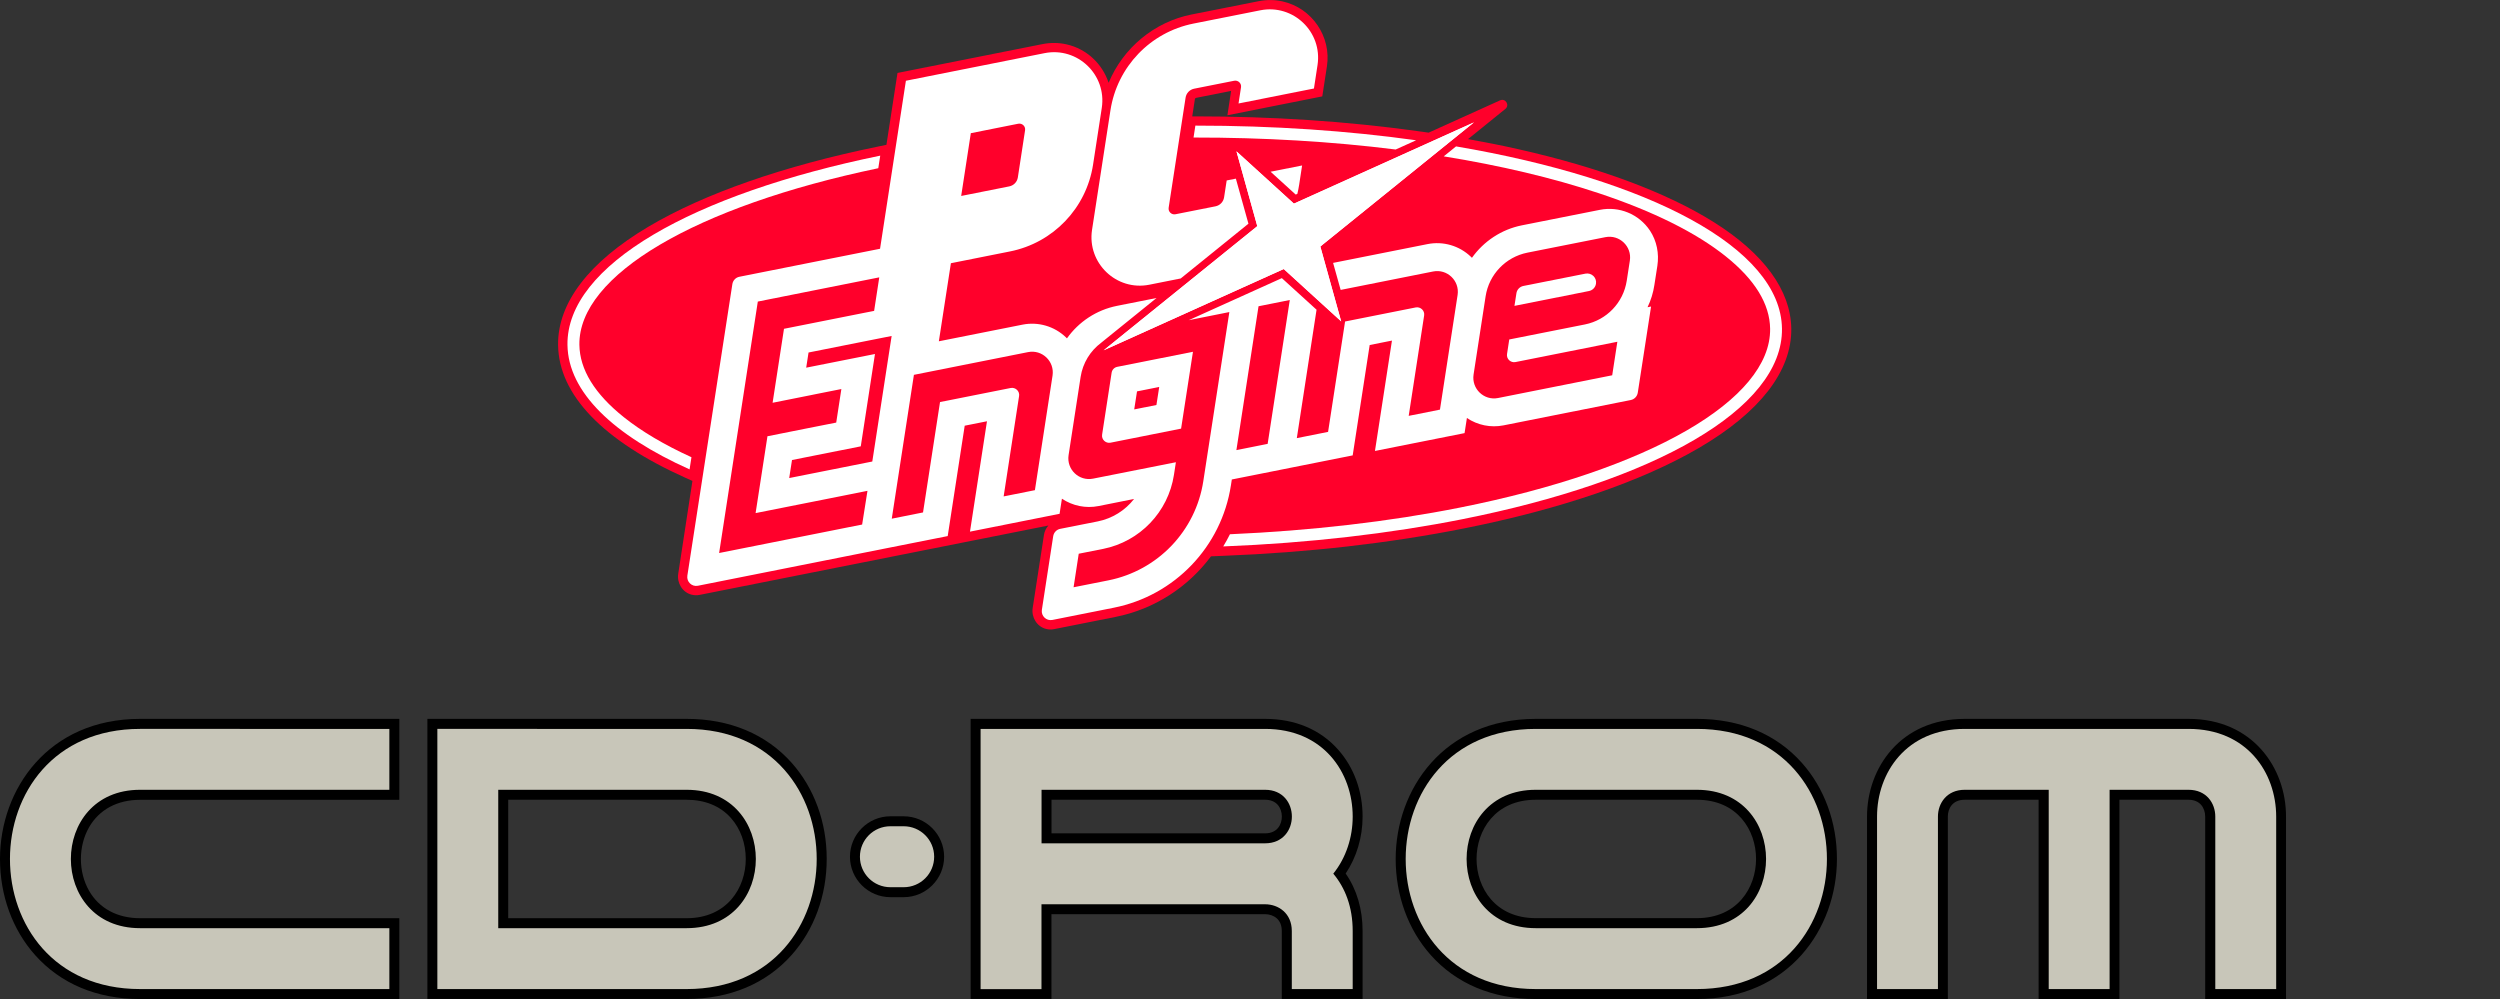
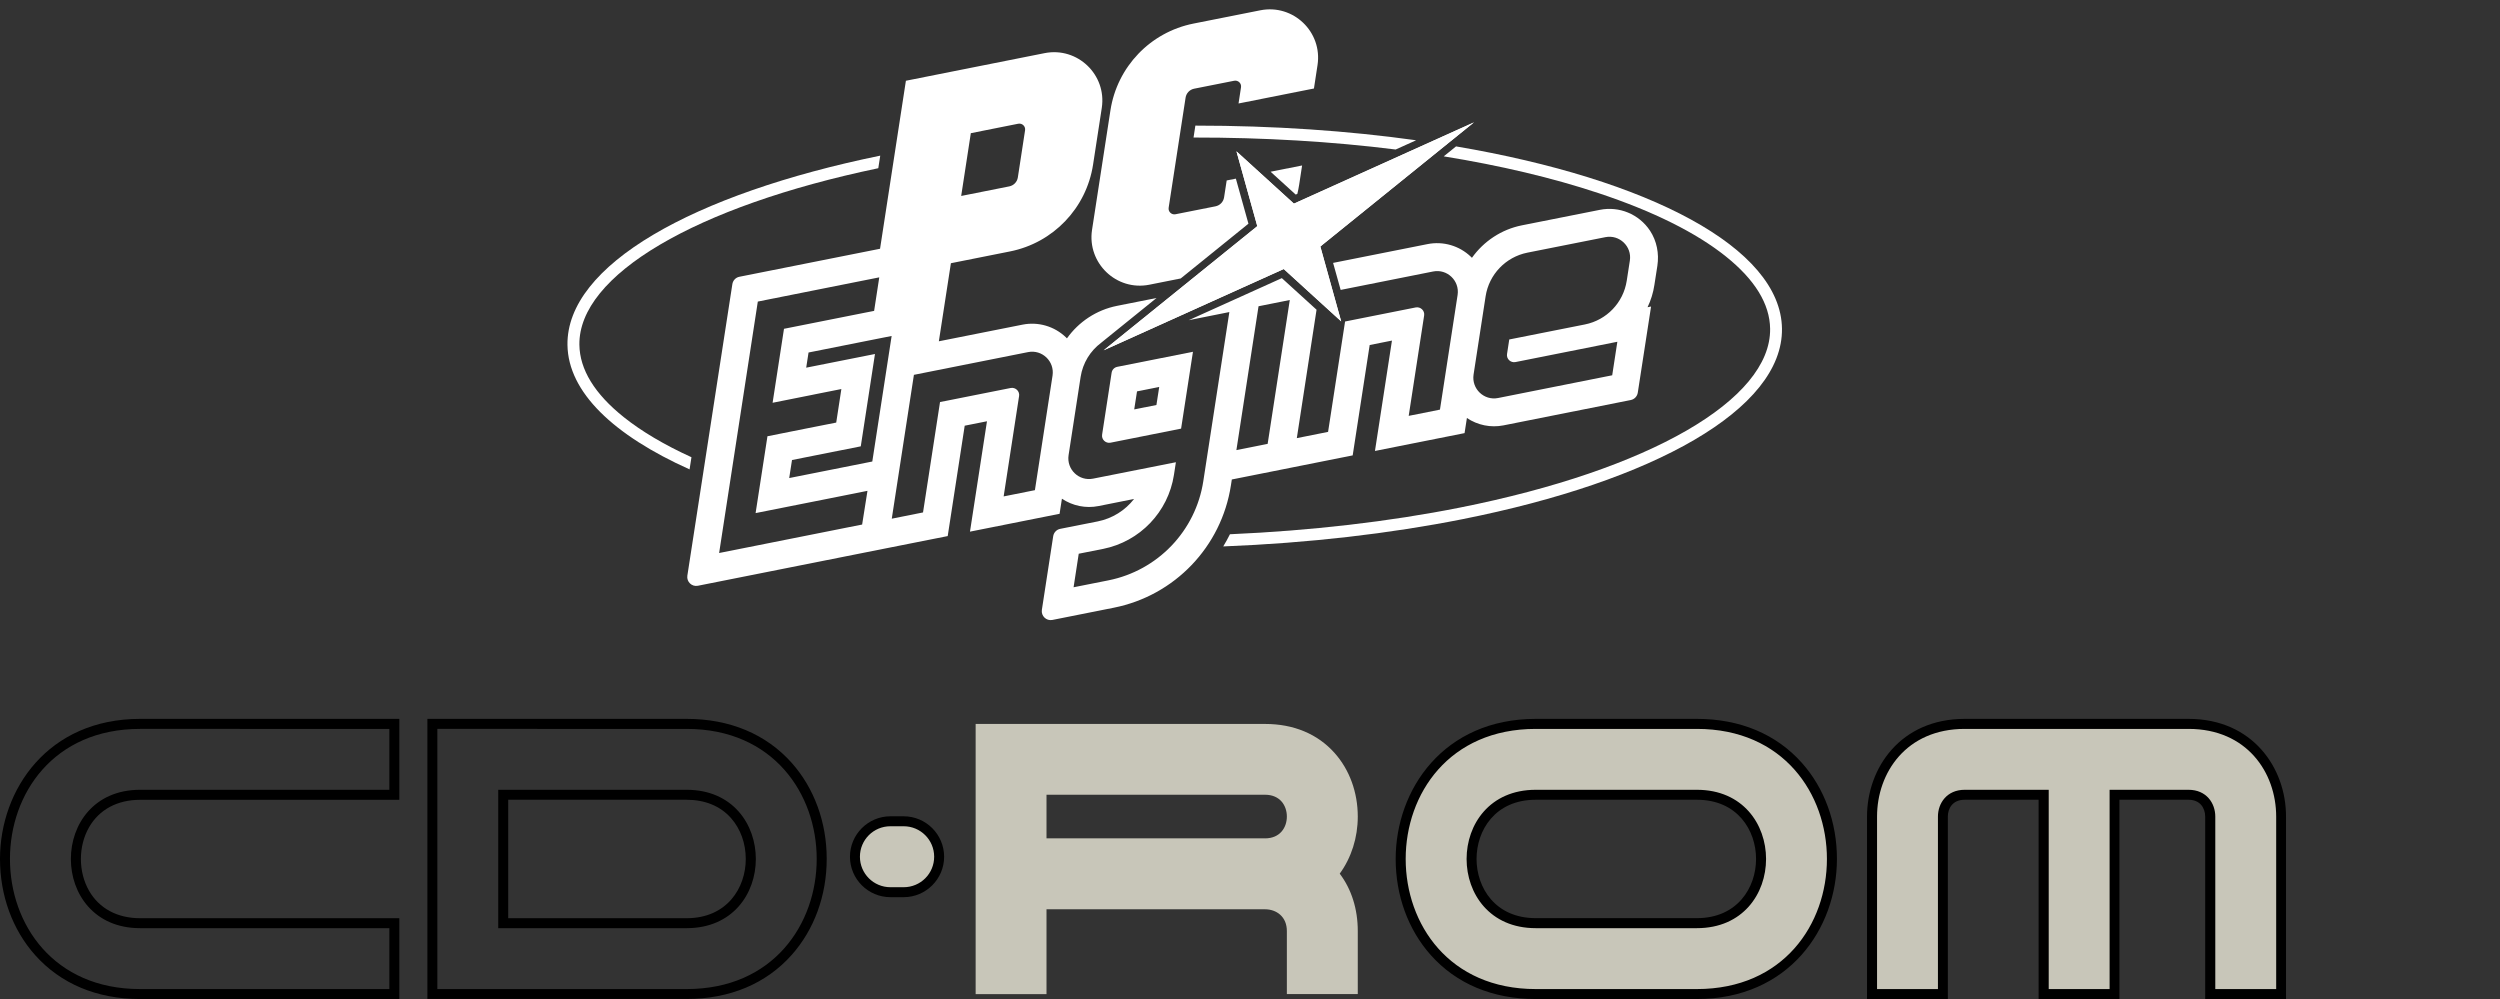
<svg xmlns="http://www.w3.org/2000/svg" xmlns:ns1="http://sodipodi.sourceforge.net/DTD/sodipodi-0.dtd" xmlns:ns2="http://www.inkscape.org/namespaces/inkscape" version="1.1" id="Layer_1" x="0px" y="0px" viewBox="0 0 3839 1534.1" style="enable-background:new 0 0 3839 1534.1;" xml:space="preserve" ns1:docname="NEC PC Engine CD -7-07.svg" ns2:version="1.2.2 (732a01da63, 2022-12-09)">
  <rect x="0" y="0" width="3839" height="1534.1" fill="#333333" stroke="none" />
  <defs id="defs85" />
  <ns1:namedview id="namedview83" pagecolor="#ffffff" bordercolor="#111111" borderopacity="1" ns2:showpageshadow="0" ns2:pageopacity="0" ns2:pagecheckerboard="1" ns2:deskcolor="#d1d1d1" showgrid="false" ns2:zoom="0.31987497" ns2:cx="1683.4703" ns2:cy="765.92427" ns2:window-width="1920" ns2:window-height="1009" ns2:window-x="-8" ns2:window-y="-8" ns2:window-maximized="1" ns2:current-layer="g78" />
  <style type="text/css" id="style2">
	.st0{fill:#FF002B;}
	.st1{fill:#FFFFFF;}
	.st2{fill:#C8C6B9;}
	.st3{fill:#F7F4E6;}
	.st4{fill:#080B19;}
</style>
  <g id="g80">
    <g id="g34">
-       <path class="st0" d="M2750.7,504.5c-0.8-58.6-42.1-115.2-119.5-163.7c-72.1-45.2-175.9-83.9-300.1-111.8    c-24.7-5.6-50.5-10.7-76.8-15.4l2.4-1.9l0,0l54.9-44.4c7.1-5.8,0.2-17-8.1-13.2l-55.7,25.2l-54,24.4l-17.2-2.4    c-108-15-222.7-22.6-340.9-22.6l-4.9,0l4.1-26.6c0.1-0.9,0.8-1.6,1.7-1.8l53.9-10.7l-5.7,37.4l145.7-29l7.1-45.9    c7.1-45.8-22.8-89.7-68-99.9c-12-2.7-24.4-2.8-36.7-0.4L1830,22.2c-58,11.5-105.5,51.8-127.6,104.9c-9.5-28.8-33.4-52-64.7-59    c-12-2.7-24.4-2.8-36.7-0.4l-222.8,44.3l-17,110.4l-12.6,2.6c-145.2,29.7-267.3,72.3-353,123.2    c-91.5,54.3-139.4,117.1-138.6,181.6c1,76.4,68.8,147,196,204.1l10.3,4.6L1041.5,881c-2.2,14.2,6.3,28.4,20.2,32.1    c4.2,1.1,8.5,1.3,12.7,0.4L1609.9,807c-3.5,3.9-6,8.9-6.8,14.4l-17.3,112.2c-2.2,14.2,6.3,28.4,20.2,32.1    c4.2,1.1,8.5,1.3,12.7,0.4l94.4-18.8c59.8-11.9,111.5-45.9,146.5-93l19.2-0.8c130.5-5.1,254.8-19.3,369.5-42.1    c148.1-29.5,272.7-72.2,360.5-123.5C2702.5,633.2,2751.6,569.8,2750.7,504.5z" id="path4" />
      <g id="g32">
        <polygon class="st1" points="2263.4,187.9 1986.9,312.7 1898.7,232.4 1930.7,347.3 1694.8,537.9 1971.3,413.1 2059.5,493.5      2027.5,378.5    " id="polygon6" />
        <g id="g10">
          <polygon class="st1" points="2263.4,187.9 1986.9,312.7 1898.7,232.4 1930.7,347.3 1694.8,537.9 1971.3,413.1 2059.5,493.5       2027.5,378.5     " id="polygon8" />
        </g>
        <g id="g16">
          <path class="st1" d="M1989.7,298.8l2.5-1.1c1.1-4.6,2.1-9.3,2.8-14.1l4.5-29.5l-48.4,9.6L1989.7,298.8z" id="path12" />
          <path class="st1" d="M1764.9,437.2l48.2-9.6l104-84.1l-19.3-69.2l-14.1,2.8l-4,26c-1.1,6.9-6.3,12.3-13.1,13.7l-61.5,12.2      c-6.1,1.2-11.5-4-10.5-10.1l26-169c1.1-6.9,6.3-12.3,13.1-13.7l61.5-12.2c6.1-1.2,11.5,4,10.5,10.1l-3.8,24.8l115.8-23l5.5-36      c7.8-50.9-37.3-94.1-87.8-84.1l-102.7,20.4c-66.3,13.2-117.2,66.4-127.5,133.2l-28.3,183.8      C1669.3,404,1714.4,447.3,1764.9,437.2z" id="path14" />
        </g>
        <path class="st1" d="M957.8,640.5c-44.7-35.7-67.6-73.1-68.1-111.1c-1.4-106.8,178.1-212.4,459-271.1l3-19.3     C1063.9,298,869.8,407.2,871.4,529.6c1,72.6,70.7,138.7,187.5,191.2l2.9-18.7C1020.2,683.1,985.3,662.5,957.8,640.5z" id="path18" />
        <path class="st1" d="M1835.6,192.9l-2.8,18.3c107.8-0.1,212.5,6.1,310.4,18.4l31.4-14.2C2070.1,200.8,1955.7,192.9,1835.6,192.9z     " id="path20" />
        <path class="st1" d="M2235.9,224.8l-18.9,15.3c86.6,14,166.7,32.9,237.5,56.4c84,27.9,149.8,60.6,195.6,97.2     c44.7,35.7,67.6,73.1,68.1,111.1c1.5,109-185.4,216.7-476.1,274.6c-108.9,21.7-229.7,35.6-353.4,41c-3.2,6.4-6.6,12.6-10.3,18.7     c132.1-5.2,256.4-19.8,367.2-41.8c293.6-58.4,492.5-168.8,490.8-292.7C2734.7,380.4,2532,275.2,2235.9,224.8z" id="path22" />
        <g id="g30">
-           <path class="st1" d="M2434.6,420.2l-95.2,18.9c-5.6,1.1-10,5.6-10.8,11.3l-3,19.3l114.4-22.8c5.6-1.1,10-5.6,10.8-11.3l0,0      C2452.3,426.3,2443.9,418.4,2434.6,420.2z" id="path24" />
          <path class="st1" d="M1707,572.4l-14.6,95c-1.2,7.5,5.5,13.8,12.9,12.4l108.4-21.6l18.2-118l-116.2,23.1      C1711.1,564.2,1707.7,567.8,1707,572.4z M1746,601l34.1-6.8l-4.3,27.7l-34.1,6.8L1746,601z" id="path26" />
          <path class="st1" d="M2533.8,354.3c-17.1-25.8-47.7-37.9-76.9-32.1L2337.1,346c-31.6,6.3-58.8,24.6-76.8,49.9      c-0.6-0.6-1.2-1.2-1.8-1.8c-17.6-16.8-42.3-24-66.2-19.3l-145.2,28.9l11.6,41.5l142-28.3c21.6-4.3,40.9,14.2,37.6,36L2211.2,629      l-48,9.6l23.7-154.1c1.2-7.5-5.5-13.8-12.9-12.4l-108.5,21.6l-26.1,169.5l-48,9.6l30.3-197.2l-53.3-48.5l-143,64.6l14.4-2.9      l48-9.6l0,0l-40,259.7c-11.7,76.4-70,137.2-145.8,152.3l-53.4,10.6l7.9-51.5l37.4-7.4c56.5-11.3,100-56.7,108.8-113.6l3-19.5      L1678.5,735c-21.6,4.3-40.9-14.2-37.6-36l18.5-120.2c3.3-21.4,14.9-40,31.5-52.4l0.1-0.1l85-68.7l-60.8,12.1      c-31.6,6.3-58.8,24.6-76.8,49.9c-0.6-0.6-1.2-1.2-1.8-1.8c-17.6-16.8-42.3-24-66.2-19.3l-128.7,25.6l3.6-23.3l14.9-96.6      l90.8-18.1c66.3-13.2,117.2-66.4,127.5-133.2l13.4-87.2c7.8-50.9-37.3-94.1-87.8-84.1l-213,42.4l-39.7,258l-216,43      c-5.6,1.1-9.9,5.6-10.8,11.3L1055.5,884c-1.4,9.4,6.9,17.3,16.1,15.5l290-57.7l0,0l93.7-18.6l26.1-169.5l34.2-6.8l-26.1,169.5      l137.6-27.4l3.6-23.2c16.4,11,36.6,15.2,56.2,11.3l54.6-10.9c-13.6,17.5-33.3,30-55.9,34.5l-57.5,11.4      c-5.6,1.1-9.9,5.6-10.8,11.3l-17.4,113.1c-1.4,9.4,6.9,17.3,16.1,15.5l94.4-18.8c93.5-18.6,165.3-93.7,179.8-187.8l1.4-9.1      l92.8-18.5l0,0l92.8-18.5l26.1-169.5l34.2-6.8l-26.1,169.5l137.6-27.4l3.6-23.2c16.4,11,36.6,15.2,56.2,11.3l195.4-38.9      c5.6-1.1,9.9-5.6,10.8-11.3l20.4-132.3l-5.4,1.1c5.1-10.7,8.7-22.1,10.5-34.2l4.6-29.6C2547.9,389.4,2544.2,370.1,2533.8,354.3z       M1490.8,204.5l72.8-14.5c6.1-1.2,11.5,4,10.5,10.1l-11.1,72.4c-1.1,6.9-6.3,12.3-13.1,13.7l-73.9,14.7L1490.8,204.5z       M1323.9,805.5l-20.8,4.1l-24.5,4.9l-136.6,27.2l-37.7,7.5l59.4-386.1l15.9-3.2l117.4-23.4l53.2-10.6l-7.9,51.5l-15.3,3      l-123.1,24.5l-17.5,113.6l57.6-11.5l10.3-2.1l37.7-7.5l-7.9,51.5l-20.2,4l-27.8,5.5l-57.6,11.5l-18.2,118l126.3-25.1l7-1.4      l38.5-7.7L1323.9,805.5z M1211.9,734.1l4.3-27.7l105.6-21l21.8-141.8l-105.6,21l3.6-23.3l87.8-17.5l39.8-7.9l-5.7,37l-24,155.8      L1211.9,734.1z M1589.2,752.7l-48,9.6l23.7-154.1c1.2-7.5-5.5-13.8-12.9-12.4l-108.5,21.6l-26.1,169.5l-48,9.6l34-220.9      l175.3-34.9c21.6-4.3,40.9,14.2,37.6,36L1589.2,752.7z M1946.6,681.6l-48,9.6l34-220.9l48-9.6L1946.6,681.6z M2502.8,400.2      l-4.8,31c-5.2,33.6-30.8,60.3-64.1,67l-116.3,23.1l-3.4,22.3c-1.2,7.5,5.5,13.8,12.9,12.4l108.5-21.6l21.5-4.3l26.5-5.3      l-7.9,51.5l-9.1,1.8l-166.2,33.1c-21.6,4.3-40.9-14.2-37.6-36l18.5-120.2c5.2-33.6,30.8-60.3,64.1-67l119.8-23.8      C2486.8,359.9,2506.2,378.4,2502.8,400.2z" id="path28" />
        </g>
      </g>
    </g>
    <g id="g78">
      <g id="g40">
-         <path class="st2" d="M215.1,1526.5C72.6,1526.5,7.7,1418.9,7.7,1319c0-54.2,18.4-104.8,51.9-142.4c37.8-42.5,91.6-65,155.6-65     h390.5v108.8H215.1c-67.7,0-98.6,51.1-98.6,98.6c0,47.5,30.8,98.6,98.6,98.6h390.5v108.8H215.1z" id="path36" />
        <path d="M597.9,1119.3v93.5H215.1c-141.7,0-141.7,212.5,0,212.5h382.8v93.5H215.1c-266.4,0-266.4-399.5,0-399.5H597.9      M613.2,1103.9h-15.3H215.1C73.9,1103.9,0,1212.2,0,1319c0,56.1,19.1,108.5,53.8,147.5c39.3,44.2,95.1,67.6,161.3,67.6h382.8     h15.3v-15.3v-93.5V1410h-15.3H215.1c-34.8,0-62.6-14.9-78.2-41.9c-16.9-29.3-16.9-68.7,0-98c15.6-27,43.4-41.9,78.2-41.9h382.8     h15.3v-15.3v-93.5V1103.9L613.2,1103.9z" id="path38" />
      </g>
      <g id="g46">
-         <path class="st2" d="M663.9,1526.5v-414.9h390.5c142.5,0,207.4,107.5,207.4,207.4c0,99.9-64.9,207.4-207.4,207.4v0H663.9z      M1054.4,1417.6c67.7,0,98.6-51.1,98.6-98.6c0-47.5-30.8-98.6-98.6-98.6H772.8v197.2H1054.4z" id="path42" />
        <path d="M1054.4,1119.3L1054.4,1119.3c266.3,0,266.3,399.5,0,399.5H671.6v-2.1v-397.4H1054.4 M765.1,1425.3h289.3     c141.7,0,141.7-212.5,0-212.5H765.1V1425.3 M1054.4,1103.9H671.6h-15.3v15.3v397.4v2.1v15.3h15.3h382.8     c66.2,0,122-23.4,161.3-67.6c34.7-39,53.8-91.4,53.8-147.5c0-56.1-19.1-108.5-53.8-147.5     C1176.4,1127.3,1120.6,1103.9,1054.4,1103.9L1054.4,1103.9L1054.4,1103.9z M780.4,1228.1h273.9c28.3,0,51.9,9.7,68.2,28.1     c14.6,16.5,22.7,38.8,22.7,62.9c0,43.8-28.4,90.9-90.9,90.9H780.4V1228.1L780.4,1228.1z" id="path44" />
      </g>
      <g id="g52">
        <path class="st2" d="M2358.3,1526.5c-142.5,0-207.4-107.5-207.4-207.4c0-54.2,18.4-104.8,51.9-142.4c37.8-42.5,91.6-65,155.6-65     l247.4,0c142.5,0,207.4,107.5,207.4,207.4c0,99.9-64.9,207.4-207.4,207.4H2358.3z M2358.3,1220.5c-67.7,0-98.6,51.1-98.6,98.6     c0,47.5,30.8,98.6,98.6,98.6l247.4,0c37.7,0,67.8-16.2,84.8-45.8c18.2-31.6,18.2-74.1,0-105.7c-17-29.5-47.2-45.8-84.8-45.8     H2358.3z" id="path48" />
        <path d="M2605.7,1119.3L2605.7,1119.3c266.3,0,266.3,399.5,0,399.5h-247.4c-266.3,0-266.3-399.5,0-399.5L2605.7,1119.3      M2358.3,1425.3l247.4,0v0c141.7,0,141.7-212.5,0-212.5c0,0,0,0,0,0h-247.4c0,0,0-5,0-5c0,0,0,1.3,0,5     C2216.7,1212.8,2216.7,1425.3,2358.3,1425.3 M2605.7,1103.9l-247.4,0c-141.2,0-215.1,108.2-215.1,215.1     c0,56.1,19.1,108.5,53.8,147.5c39.3,44.2,95.1,67.6,161.3,67.6h247.4c141.2,0,215.1-108.2,215.1-215.1     c0-56.1-19.1-108.5-53.8-147.5C2727.7,1127.3,2671.9,1103.9,2605.7,1103.9L2605.7,1103.9L2605.7,1103.9z M2373.7,1228.1h232     c62.5,0,90.9,47.1,90.9,90.9c0,43.8-28.5,90.9-90.9,90.9h-247.4c-62.5,0-90.9-47.1-90.9-90.9c0-43.8,28.4-90.9,90.9-90.9     L2373.7,1228.1L2373.7,1228.1L2373.7,1228.1z" id="path50" />
      </g>
      <g id="g58">
        <path class="st2" d="M1367.3,1370c-30,0-54.4-24.4-54.4-54.4s24.4-54.4,54.4-54.4h20.4c30,0,54.4,24.4,54.4,54.4     s-24.4,54.4-54.4,54.4H1367.3z" id="path54" />
        <path d="M1387.7,1268.8c25.8,0,46.8,20.9,46.8,46.8s-20.9,46.8-46.8,46.8h-20.4c-25.8,0-46.8-20.9-46.8-46.8s20.9-46.8,46.8-46.8     H1387.7 M1387.7,1253.5h-20.4c-34.2,0-62.1,27.9-62.1,62.1s27.9,62.1,62.1,62.1h20.4c34.2,0,62.1-27.9,62.1-62.1     S1421.9,1253.5,1387.7,1253.5L1387.7,1253.5z" id="path56" />
      </g>
      <g id="g64">
        <path class="st2" d="M1976.1,1526.5v-96.8c0-10.5-3.6-19.1-10.3-25.1c-6.1-5.4-14.3-8.3-23.2-8.3l-335.6,0v130.3h-108.8v-414.9     h444.5c43.8,0,80.7,15.4,106.7,44.6c23,25.8,35.6,60.5,35.6,97.7c0,32.2-9.8,63-27.7,87.6c18.1,24,27.7,54.3,27.7,88.1l0,96.8     H1976.1z M1942.6,1287.4c23.1,0,33.5-16.8,33.5-33.5c0-16.7-10.3-33.5-33.5-33.5l-335.6,0v66.9H1942.6z" id="path60" />
-         <path d="M1942.6,1119.3c89.8,0,134.6,67.3,134.6,134.6c0,31.6-10,63.1-29.8,87.7c18.2,21.8,29.8,51,29.8,88.1h0v89.1h-93.5v-89.1     c0-27.4-20.6-41.1-41.1-41.1v0h-343.3v130.3h-93.5v-399.5h93.5L1942.6,1119.3L1942.6,1119.3 M1599.4,1295h343.3v0     c27.4,0,41.1-20.6,41.1-41.1c0-20.6-13.7-41.1-41.1-41.1v0h-343.3V1295 M1942.6,1103.9L1942.6,1103.9l-343.3,0h-93.5h-15.3v15.3     v399.5v15.3h15.3h93.5h15.3v-15.3v-114.9h327.9c0,0,0,0,0,0c6.9,0,13.5,2.3,18.1,6.4c5.1,4.5,7.7,11.1,7.7,19.4v89.1v15.3h15.3     h93.5h15.3v-15.3v-89.1c0-33.4-8.9-63.7-26-88.2c16.8-25.1,26-55.7,26-87.5c0-39-13.3-75.5-37.5-102.7     C2027.6,1120.3,1988.7,1103.9,1942.6,1103.9L1942.6,1103.9z M1614.7,1228.1h327.9c0,0,0,0,0,0c8.3,0,14.8,2.6,19.4,7.7     c4.1,4.6,6.4,11.2,6.4,18.1c0,11.9-6.8,25.8-25.8,25.8l-327.9,0V1228.1L1614.7,1228.1z" id="path62" />
      </g>
      <g id="g70">
        <path class="st2" d="M3394.1,1526.5v-272.6c0-8.9-3-17.1-8.3-23.2c-6-6.7-14.7-10.3-25.1-10.3l-113.6,0v306h-108.8v-306H3017     c-23.1,0-33.5,16.8-33.5,33.5v272.6h-108.8v-272.6c0-37.1,12.6-71.8,35.6-97.7c26-29.2,62.9-44.6,106.7-44.6c0,0,343.6,0,343.6,0     c43.8,0,80.7,15.4,106.7,44.6c23,25.8,35.6,60.5,35.6,97.7v272.6H3394.1z" id="path66" />
        <path d="M3360.7,1119.3c89.8,0,134.6,67.3,134.6,134.6v264.9h-93.5v-264.9c0-20.6-13.7-41.1-41.1-41.1h-121.2v306h-93.5v-306     H3017c-27.4,0-41.1,20.6-41.1,41.1v264.9h-93.5v-264.9c0-67.3,44.9-134.6,134.6-134.6H3360.7 M3360.7,1103.9H3017     c-98.5,0-150,75.4-150,150v264.9v15.3h15.3h93.5h15.3v-15.3v-264.9c0-11.9,6.8-25.8,25.8-25.8h113.6v290.7v15.3h15.3h93.5h15.3     v-15.3v-290.7h105.9c8.3,0,14.8,2.6,19.4,7.7c4.1,4.6,6.4,11.2,6.4,18.1v264.9v15.3h15.3h93.5h15.3v-15.3v-264.9     C3510.6,1179.4,3459.1,1103.9,3360.7,1103.9L3360.7,1103.9z" id="path68" />
      </g>
    </g>
  </g>
</svg>